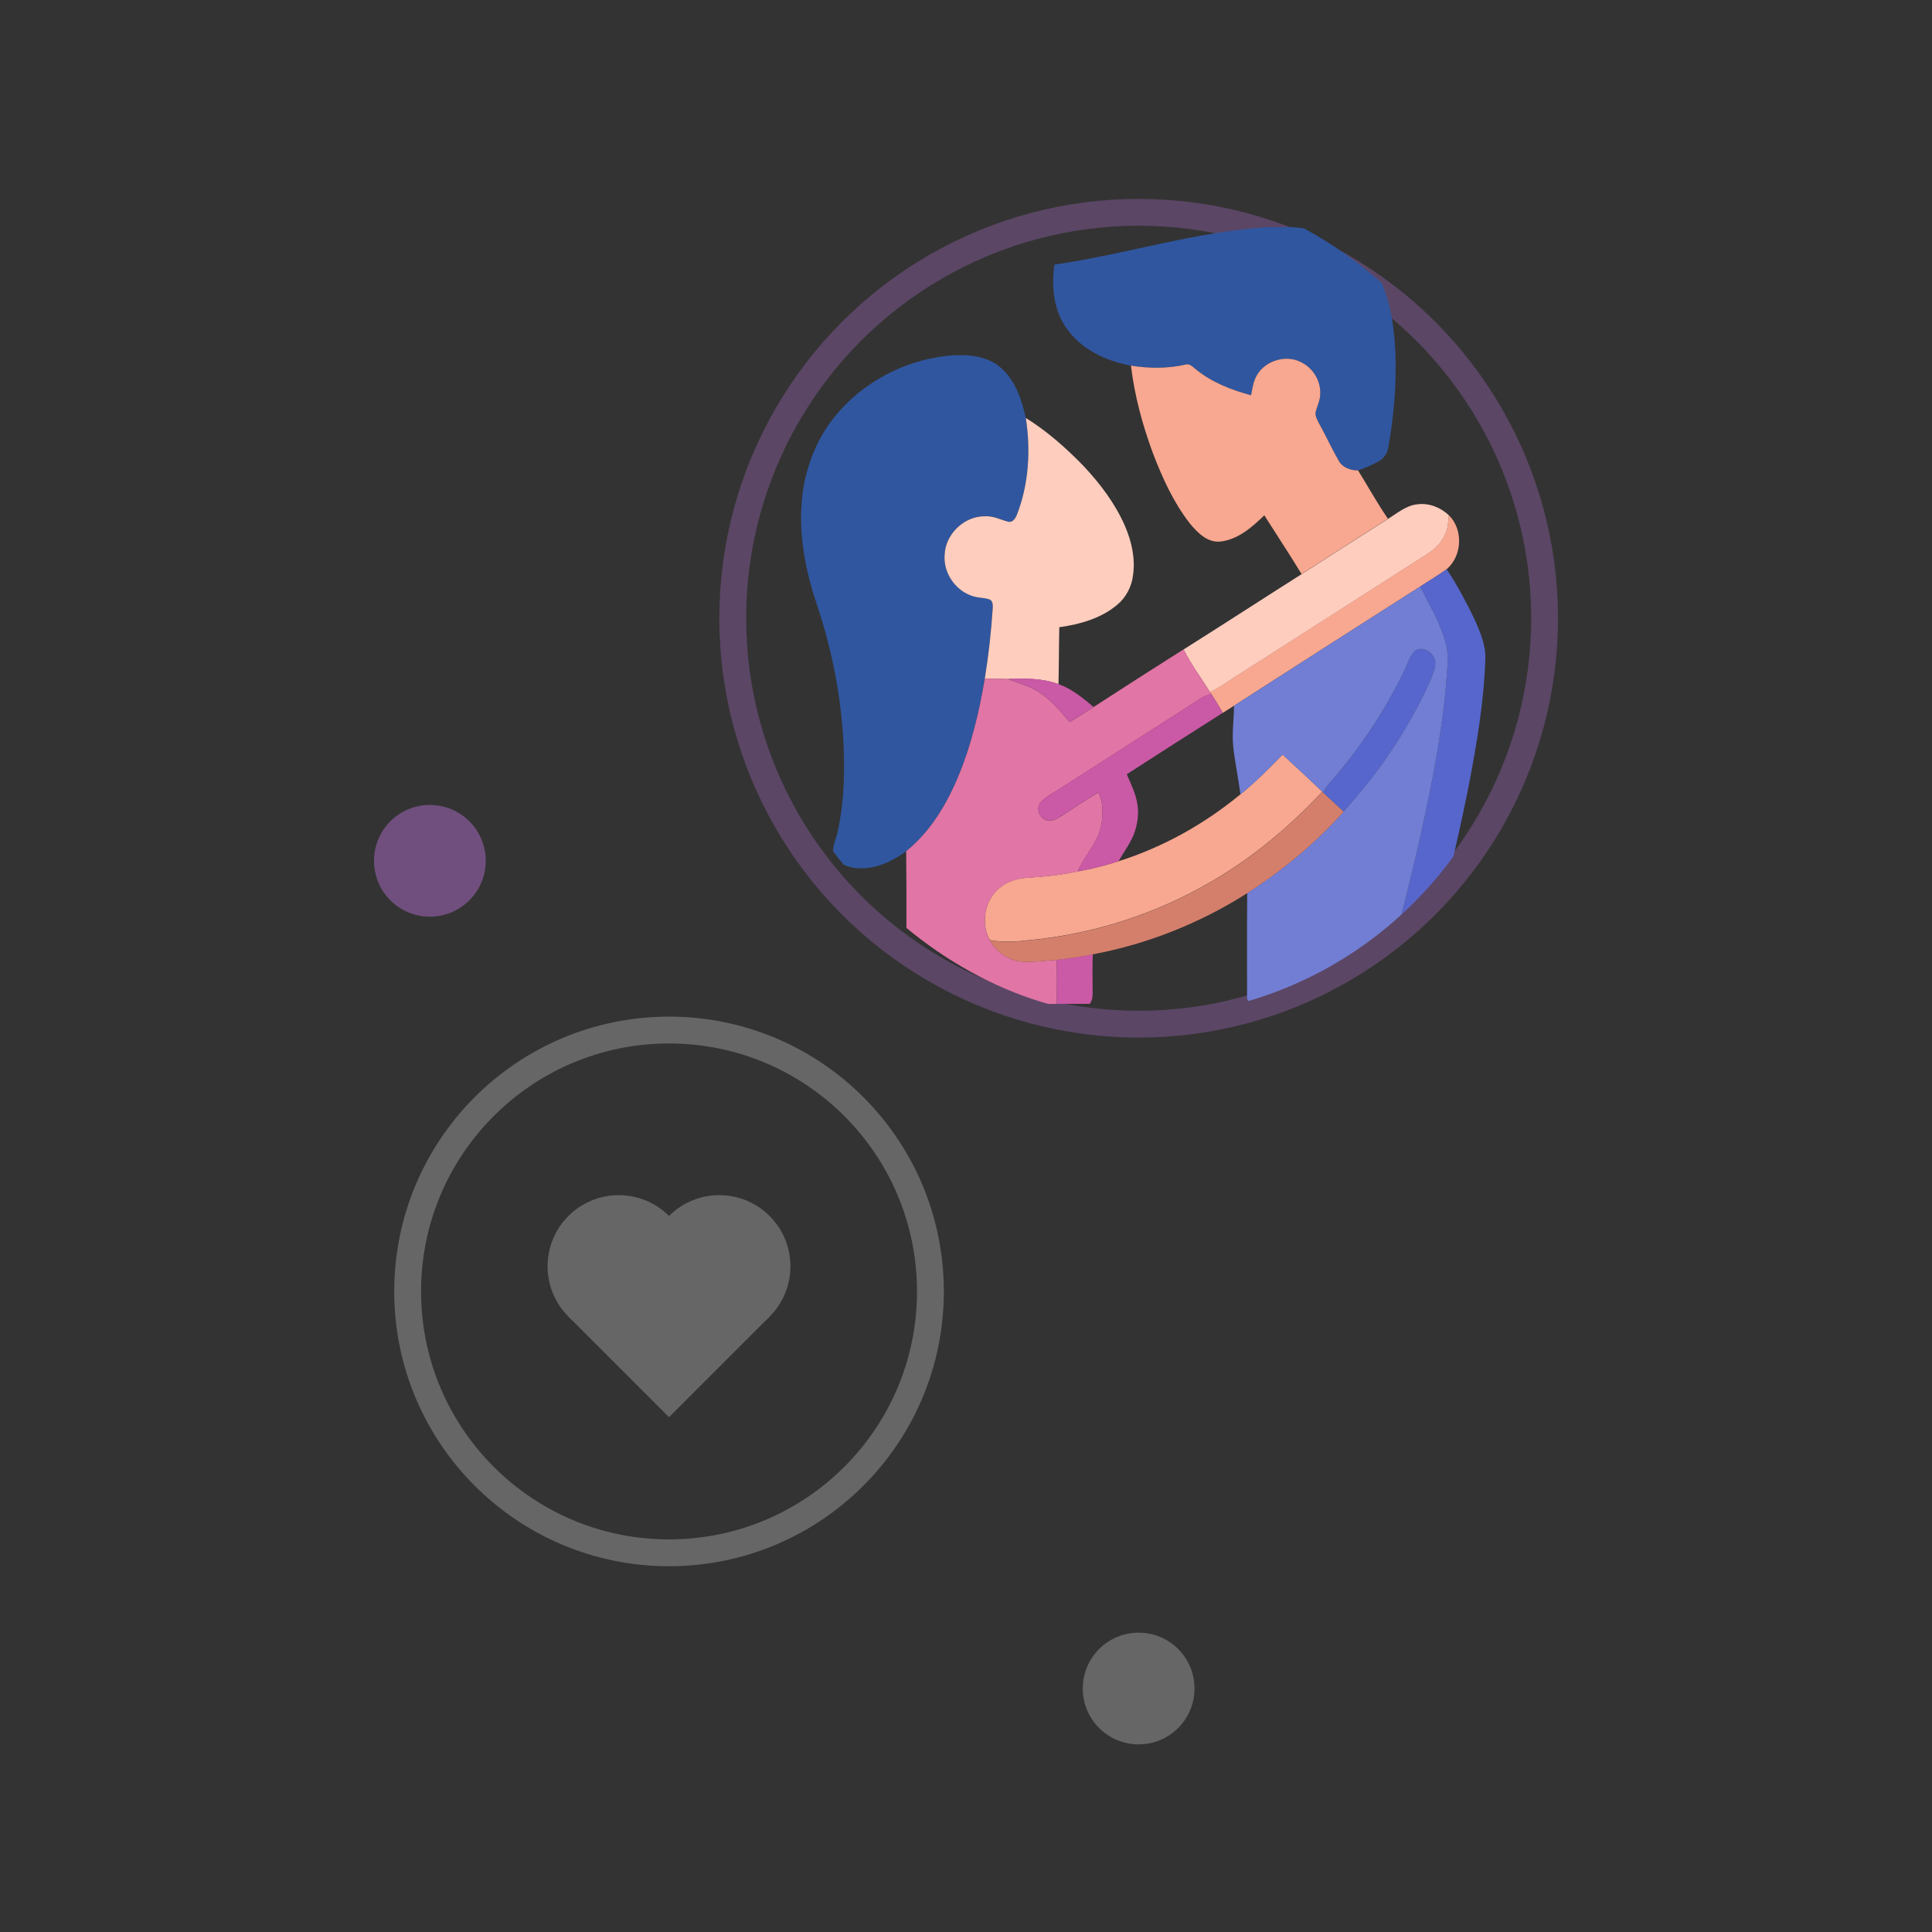
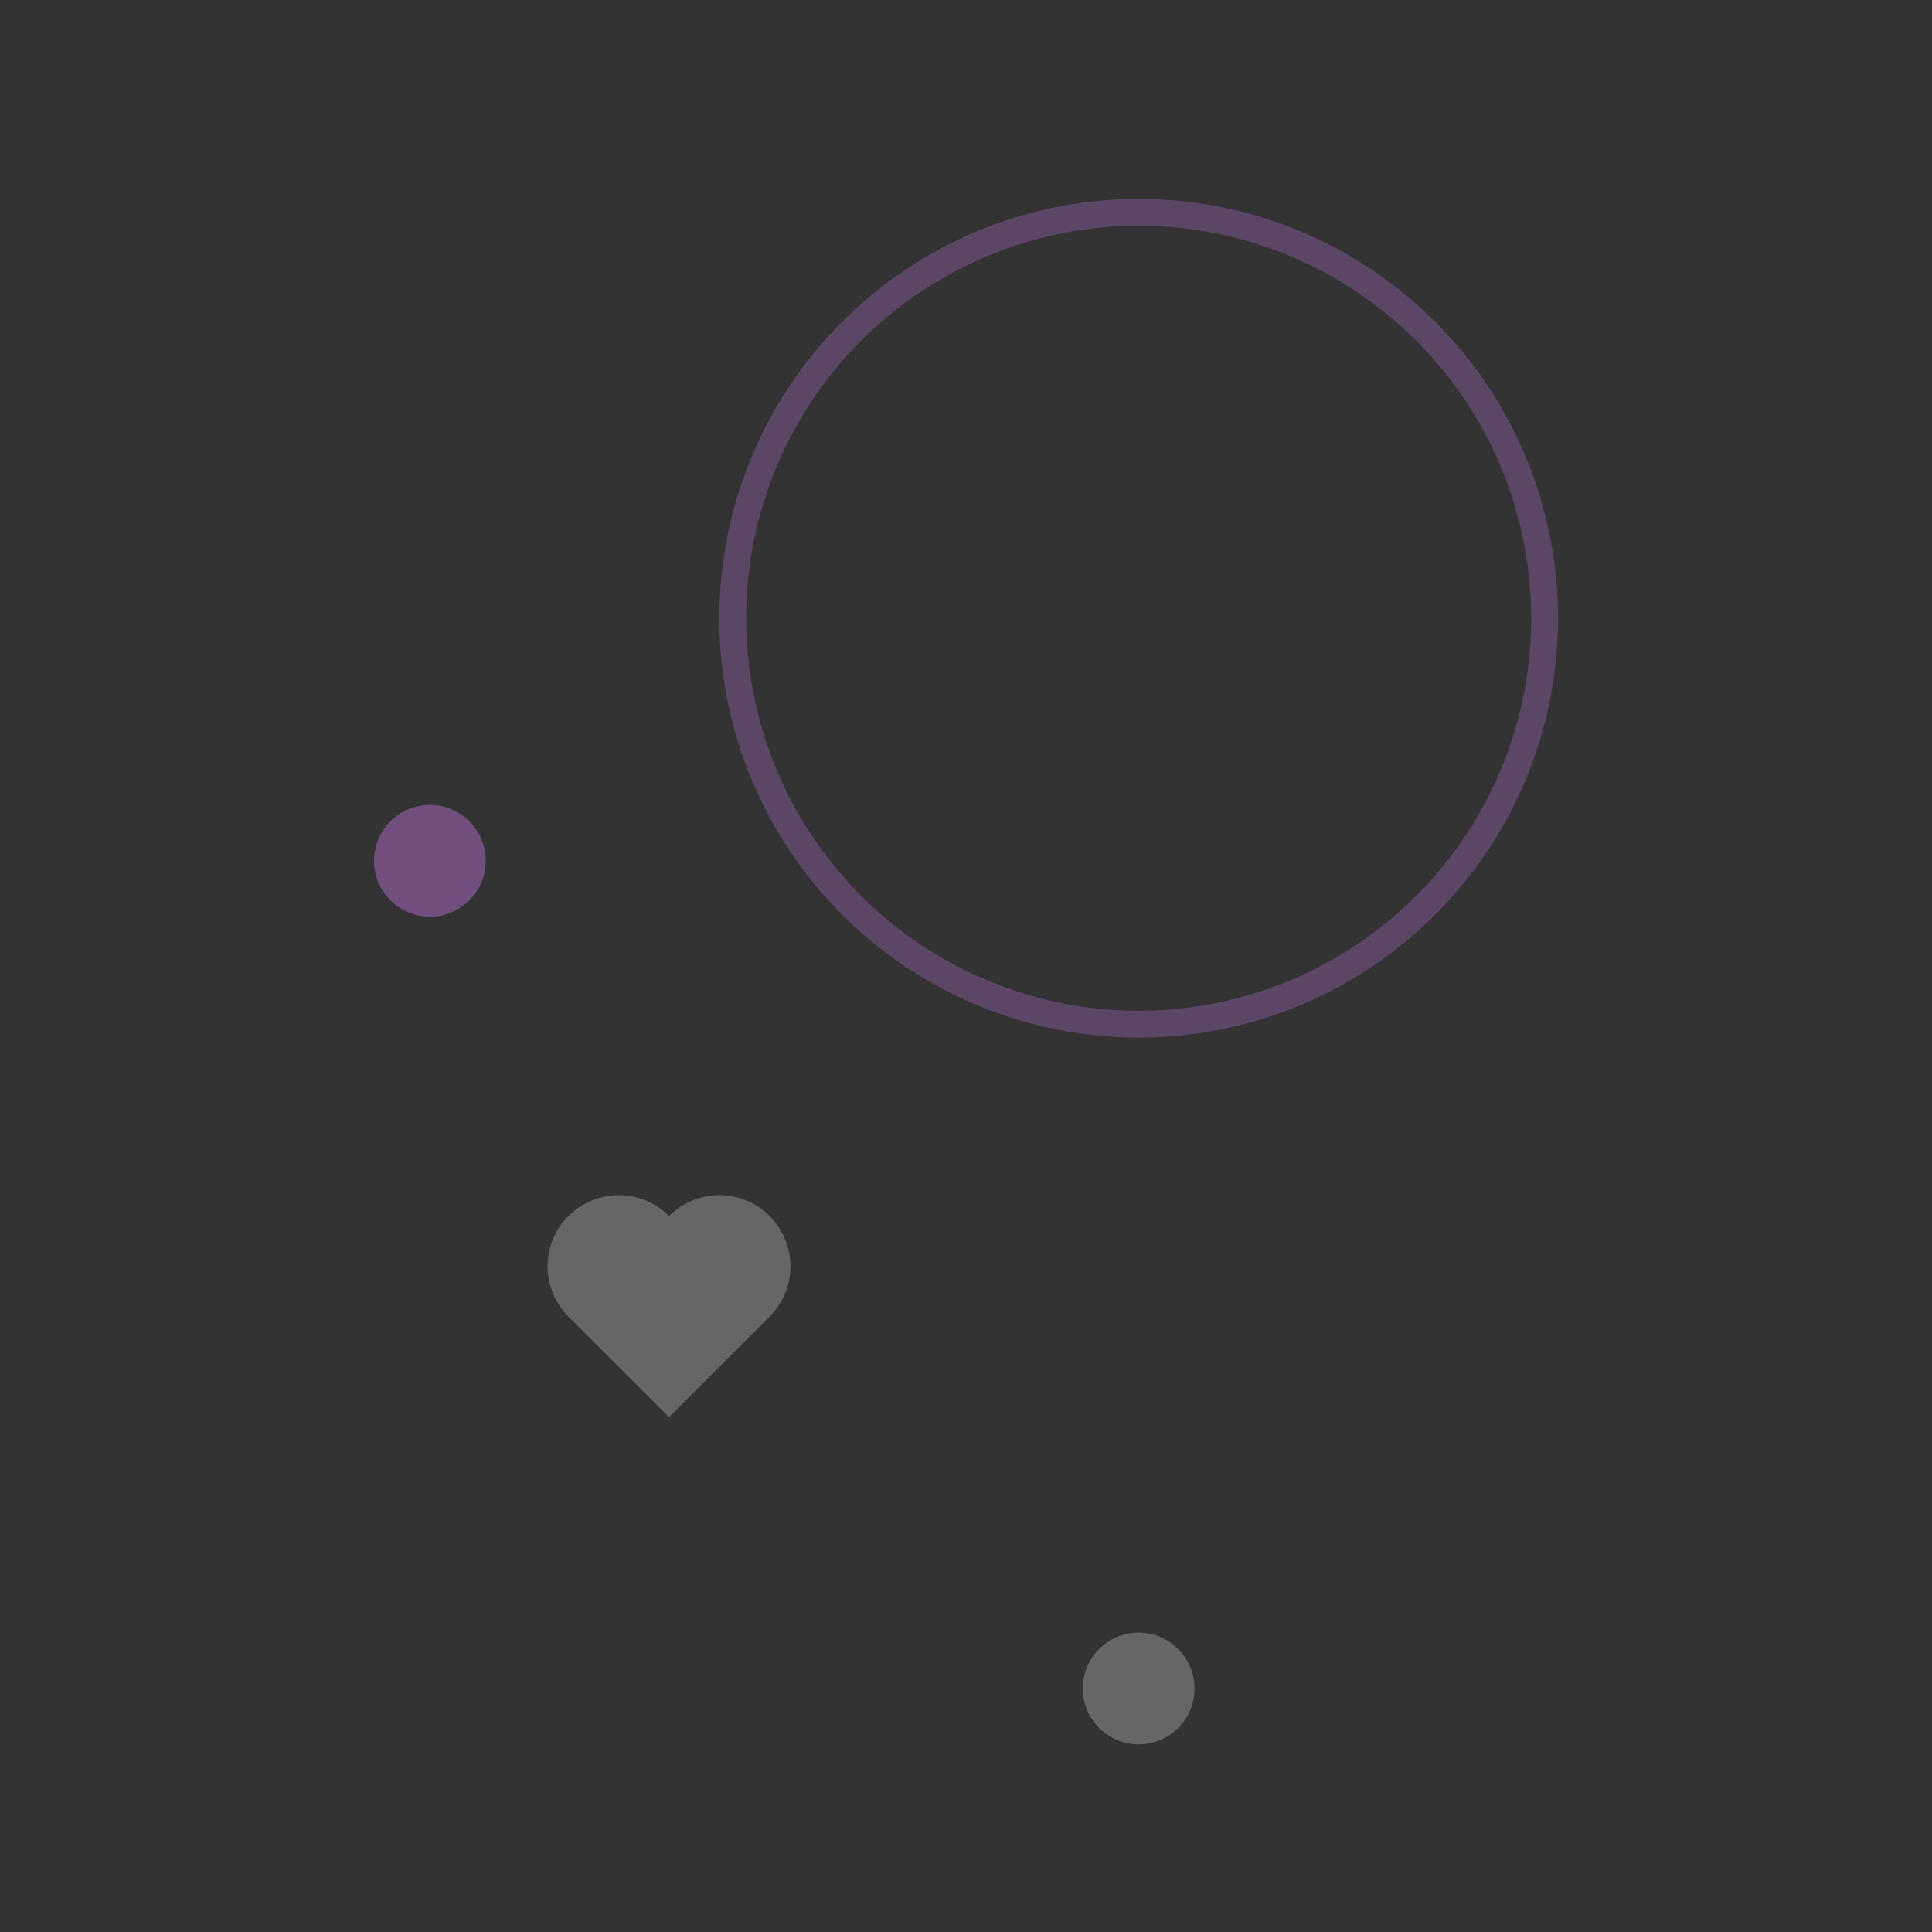
<svg xmlns="http://www.w3.org/2000/svg" width="72" height="72" viewBox="0 0 72 72" fill="none">
  <rect x="0" y="0" width="72" height="72" fill="#333333" stroke="none" />
  <circle cx="42.435" cy="23.04" r="15.128" stroke="#AE6DCB" stroke-opacity="0.33" />
-   <circle cx="24.933" cy="48.128" r="9.741" stroke="white" stroke-opacity="0.25" />
  <circle cx="16.02" cy="32.08" r="2.082" fill="#AE6DCB" fill-opacity="0.5" />
  <circle cx="42.434" cy="62.926" r="2.082" fill="white" fill-opacity="0.25" />
  <g opacity="0.25">
    <rect x="21.184" y="49.066" width="5.301" height="5.301" transform="rotate(-45 21.184 49.066)" fill="white" />
    <circle cx="23.058" cy="47.191" r="2.651" transform="rotate(-45 23.058 47.191)" fill="white" />
    <circle cx="26.806" cy="47.191" r="2.651" transform="rotate(-45 26.806 47.191)" fill="white" />
  </g>
  <g clip-path="url(#clip0_214_3)">
    <path d="M47.267 8.463H48.163C48.825 8.526 49.504 8.617 50.099 8.937C50.709 9.247 51.161 9.806 51.439 10.423C51.836 11.296 51.966 12.264 52.005 13.215C52.043 14.367 51.941 15.521 51.743 16.655C51.71 16.877 51.581 17.081 51.383 17.191C51.137 17.329 50.877 17.442 50.61 17.532C50.33 17.536 50.032 17.429 49.889 17.172C49.633 16.724 49.417 16.252 49.167 15.8C49.098 15.65 48.98 15.487 49.041 15.314C49.102 15.106 49.2 14.904 49.201 14.683C49.224 14.204 48.941 13.733 48.517 13.514C47.891 13.167 47.013 13.481 46.76 14.153C46.688 14.339 46.664 14.539 46.625 14.733C45.884 14.532 45.145 14.247 44.549 13.751C44.439 13.665 44.325 13.535 44.169 13.592C43.506 13.741 42.816 13.738 42.147 13.627C41.221 13.452 40.287 13.023 39.74 12.226C39.261 11.543 39.176 10.666 39.298 9.86C41.968 9.476 44.563 8.626 47.267 8.463Z" fill="#30569F" />
    <path d="M31.086 15.555C32.109 14.268 33.673 13.437 35.303 13.259C35.973 13.201 36.728 13.225 37.268 13.679C37.829 14.152 38.074 14.878 38.229 15.572C38.415 16.765 38.342 18.017 37.908 19.151C37.856 19.292 37.752 19.478 37.572 19.439C37.289 19.365 37.019 19.218 36.718 19.235C35.939 19.22 35.23 19.897 35.204 20.674C35.151 21.347 35.609 22.016 36.254 22.212C36.454 22.279 36.67 22.267 36.871 22.332C36.998 22.382 37.003 22.538 36.997 22.653C36.938 23.538 36.841 24.42 36.7 25.296C36.492 26.524 36.203 27.746 35.726 28.9C35.285 29.962 34.677 30.991 33.77 31.72C33.206 32.14 32.499 32.456 31.782 32.335C31.469 32.276 31.11 32.098 31.047 31.755C31.032 31.497 31.164 31.259 31.213 31.011C31.448 29.98 31.481 28.914 31.442 27.861C31.367 26.052 31.021 24.257 30.446 22.541C30.04 21.344 29.785 20.078 29.87 18.81C29.944 17.639 30.348 16.475 31.086 15.555Z" fill="#30569F" />
    <path d="M46.76 14.151C47.013 13.478 47.89 13.165 48.516 13.512C48.941 13.731 49.224 14.202 49.201 14.681C49.2 14.902 49.101 15.103 49.041 15.312C48.98 15.485 49.097 15.647 49.167 15.798C49.417 16.25 49.633 16.722 49.889 17.17C50.032 17.427 50.33 17.534 50.61 17.53C50.984 18.129 51.324 18.752 51.725 19.332C50.648 20.014 49.578 20.706 48.504 21.392C48.057 20.653 47.578 19.934 47.117 19.204C46.662 19.646 46.139 20.107 45.484 20.182C44.995 20.233 44.621 19.846 44.337 19.501C43.736 18.726 43.325 17.824 42.975 16.913C42.58 15.853 42.282 14.751 42.147 13.625C42.815 13.736 43.506 13.739 44.169 13.59C44.324 13.533 44.439 13.663 44.548 13.749C45.145 14.245 45.883 14.53 46.624 14.731C46.664 14.536 46.688 14.337 46.76 14.151Z" fill="#F8A790" />
    <path d="M53.99 19.195C54.54 19.734 54.495 20.712 53.915 21.212C53.596 21.445 53.253 21.642 52.923 21.861C50.61 23.339 48.295 24.815 45.987 26.302C45.848 26.39 45.709 26.479 45.569 26.567C45.434 26.325 45.286 26.09 45.135 25.857C45.123 25.84 45.101 25.805 45.089 25.787C45.392 25.645 45.665 25.448 45.948 25.27C48.362 23.728 50.775 22.183 53.188 20.64C53.46 20.461 53.709 20.23 53.845 19.929C53.959 19.702 53.976 19.444 53.99 19.195Z" fill="#F8A790" />
    <path d="M46.228 29.601C46.788 29.147 47.296 28.635 47.797 28.119C48.293 28.578 48.794 29.032 49.278 29.505C48.049 30.821 46.65 31.986 45.087 32.886C43.001 34.097 40.647 34.834 38.246 35.047C37.794 35.103 37.336 35.116 36.887 35.034C36.522 34.38 36.707 33.475 37.318 33.035C37.614 32.805 37.992 32.724 38.359 32.708C39.008 32.665 39.657 32.589 40.293 32.449C40.765 32.367 41.228 32.238 41.686 32.096C43.344 31.572 44.889 30.708 46.228 29.601Z" fill="#F8A790" />
    <path d="M38.229 15.576C39.021 16.069 39.728 16.693 40.376 17.362C40.998 18.024 41.558 18.762 41.923 19.599C42.17 20.172 42.316 20.807 42.225 21.432C42.178 21.86 41.964 22.264 41.633 22.541C41.031 23.047 40.243 23.267 39.477 23.375C39.46 24.083 39.465 24.791 39.446 25.498C38.841 25.271 38.186 25.281 37.551 25.307C37.267 25.293 36.983 25.297 36.7 25.3C36.841 24.425 36.939 23.543 36.997 22.658C37.003 22.542 36.998 22.386 36.871 22.337C36.671 22.271 36.454 22.283 36.254 22.217C35.609 22.02 35.151 21.351 35.204 20.679C35.23 19.901 35.939 19.224 36.718 19.24C37.019 19.223 37.289 19.369 37.572 19.443C37.752 19.482 37.856 19.297 37.908 19.155C38.342 18.021 38.415 16.77 38.229 15.576Z" fill="#FFCDBE" />
-     <path d="M51.726 19.339C52.075 19.123 52.407 18.832 52.832 18.793C53.256 18.739 53.684 18.909 53.992 19.2C53.977 19.448 53.96 19.706 53.846 19.934C53.71 20.234 53.461 20.465 53.189 20.644C50.776 22.187 48.363 23.732 45.949 25.274C45.666 25.453 45.394 25.649 45.09 25.791C44.764 25.262 44.385 24.761 44.109 24.203C45.58 23.277 47.037 22.329 48.505 21.398C49.579 20.712 50.649 20.02 51.726 19.339Z" fill="#FFCDBE" />
+     <path d="M51.726 19.339C53.256 18.739 53.684 18.909 53.992 19.2C53.977 19.448 53.96 19.706 53.846 19.934C53.71 20.234 53.461 20.465 53.189 20.644C50.776 22.187 48.363 23.732 45.949 25.274C45.666 25.453 45.394 25.649 45.09 25.791C44.764 25.262 44.385 24.761 44.109 24.203C45.58 23.277 47.037 22.329 48.505 21.398C49.579 20.712 50.649 20.02 51.726 19.339Z" fill="#FFCDBE" />
    <path d="M52.922 21.862C53.252 21.644 53.595 21.446 53.914 21.213C54.307 21.806 54.642 22.436 54.95 23.078C55.163 23.55 55.376 24.049 55.354 24.578C55.299 26.172 55.03 27.749 54.729 29.313C54.224 31.867 53.575 34.39 52.881 36.899C52.83 37.077 52.792 37.268 52.669 37.414H51.34C51.913 35.282 52.497 33.15 52.97 30.992C53.367 29.192 53.722 27.378 53.891 25.541C53.911 25.053 54.007 24.557 53.903 24.074C53.717 23.281 53.287 22.58 52.922 21.862Z" fill="#5766CC" />
    <path d="M52.736 24.257C53.059 24.036 53.513 24.379 53.487 24.741C53.468 24.98 53.37 25.203 53.277 25.422C52.865 26.33 52.375 27.204 51.815 28.03C51.296 28.817 50.689 29.538 50.073 30.249C49.814 30.013 49.559 29.773 49.302 29.535C49.358 29.441 49.415 29.347 49.483 29.262C50.588 28.022 51.522 26.63 52.264 25.146C52.422 24.852 52.491 24.496 52.736 24.257Z" fill="#5766CC" />
    <path d="M45.987 26.303C48.295 24.815 50.61 23.34 52.924 21.861C53.288 22.579 53.719 23.28 53.904 24.073C54.008 24.557 53.913 25.053 53.892 25.54C53.723 27.377 53.368 29.192 52.971 30.991C52.498 33.15 51.914 35.281 51.342 37.414H46.615C46.532 37.342 46.461 37.251 46.475 37.135C46.476 35.851 46.468 34.568 46.48 33.284C47.801 32.434 49.028 31.423 50.074 30.247C50.69 29.536 51.297 28.815 51.815 28.029C52.376 27.202 52.865 26.328 53.278 25.42C53.37 25.201 53.469 24.978 53.488 24.739C53.513 24.378 53.059 24.034 52.736 24.255C52.492 24.494 52.423 24.85 52.265 25.144C51.523 26.628 50.589 28.02 49.484 29.26C49.416 29.345 49.359 29.439 49.303 29.533L49.278 29.508C48.794 29.036 48.293 28.581 47.797 28.123C47.296 28.639 46.788 29.151 46.228 29.604C46.149 28.994 46.016 28.392 45.955 27.78C45.908 27.287 45.99 26.795 45.987 26.303Z" fill="#717ED4" />
    <path d="M40.756 26.348C41.868 25.624 42.988 24.91 44.109 24.199C44.384 24.758 44.763 25.258 45.09 25.788C45.101 25.806 45.124 25.841 45.136 25.858C45.009 25.9 44.883 25.944 44.768 26.013C42.992 27.16 41.207 28.292 39.428 29.436C39.204 29.584 38.946 29.699 38.772 29.912C38.59 30.145 38.755 30.53 39.042 30.577C39.243 30.61 39.423 30.489 39.587 30.39C40.031 30.097 40.476 29.807 40.93 29.53C41.121 29.895 41.11 30.325 41.049 30.721C40.934 31.376 40.442 31.863 40.172 32.45C40.202 32.451 40.263 32.453 40.294 32.453C39.657 32.593 39.009 32.669 38.36 32.712C37.993 32.728 37.614 32.809 37.319 33.039C36.708 33.479 36.523 34.384 36.888 35.039C37.138 35.485 37.609 35.819 38.13 35.837C38.548 35.856 38.966 35.803 39.383 35.769C39.392 36.318 39.389 36.866 39.384 37.414H33.904C33.837 37.334 33.77 37.244 33.78 37.134C33.772 35.33 33.791 33.526 33.77 31.721C34.678 30.992 35.285 29.963 35.726 28.901C36.204 27.747 36.492 26.525 36.7 25.297C36.983 25.294 37.267 25.29 37.551 25.304C37.958 25.462 38.393 25.566 38.757 25.819C39.2 26.1 39.521 26.523 39.869 26.907C40.164 26.721 40.461 26.536 40.756 26.348Z" fill="#E175A5" />
    <path d="M37.55 25.302C38.185 25.276 38.841 25.266 39.445 25.494C39.946 25.671 40.354 26.012 40.755 26.347C40.46 26.534 40.164 26.719 39.869 26.905C39.52 26.521 39.2 26.099 38.756 25.817C38.392 25.565 37.957 25.46 37.55 25.302Z" fill="#CA59A6" />
    <path d="M44.767 26.01C44.881 25.941 45.008 25.897 45.135 25.855C45.285 26.088 45.433 26.323 45.568 26.566C44.372 27.323 43.181 28.087 41.992 28.854C42.145 29.221 42.335 29.581 42.387 29.98C42.443 30.306 42.399 30.641 42.303 30.955C42.173 31.372 41.896 31.72 41.685 32.097C41.227 32.24 40.764 32.368 40.292 32.451C40.262 32.45 40.201 32.449 40.171 32.447C40.441 31.86 40.933 31.373 41.048 30.719C41.109 30.322 41.12 29.892 40.928 29.527C40.475 29.805 40.029 30.095 39.585 30.387C39.422 30.486 39.242 30.607 39.04 30.574C38.754 30.527 38.589 30.142 38.771 29.909C38.945 29.697 39.203 29.582 39.427 29.433C41.205 28.29 42.991 27.157 44.767 26.01Z" fill="#CA59A6" />
    <path d="M39.381 35.766C39.832 35.718 40.28 35.649 40.725 35.56C40.707 35.97 40.719 36.379 40.718 36.789C40.715 36.999 40.75 37.231 40.612 37.411H39.383C39.388 36.862 39.391 36.314 39.381 35.766Z" fill="#CA59A6" />
    <path d="M45.087 32.891C46.65 31.991 48.049 30.827 49.278 29.51L49.303 29.534C49.56 29.772 49.815 30.012 50.074 30.249C49.029 31.424 47.802 32.435 46.48 33.286C44.729 34.4 42.767 35.184 40.726 35.565C40.281 35.653 39.833 35.723 39.382 35.77C38.966 35.804 38.548 35.857 38.129 35.838C37.609 35.821 37.138 35.486 36.888 35.04C37.337 35.121 37.795 35.108 38.246 35.053C40.647 34.839 43.002 34.103 45.087 32.891Z" fill="#D47F6C" />
  </g>
  <defs>
    <clipPath id="clip0_214_3">
-       <rect x="27.935" y="6.891" width="29" height="31" rx="14.5" fill="white" />
-     </clipPath>
+       </clipPath>
  </defs>
</svg>